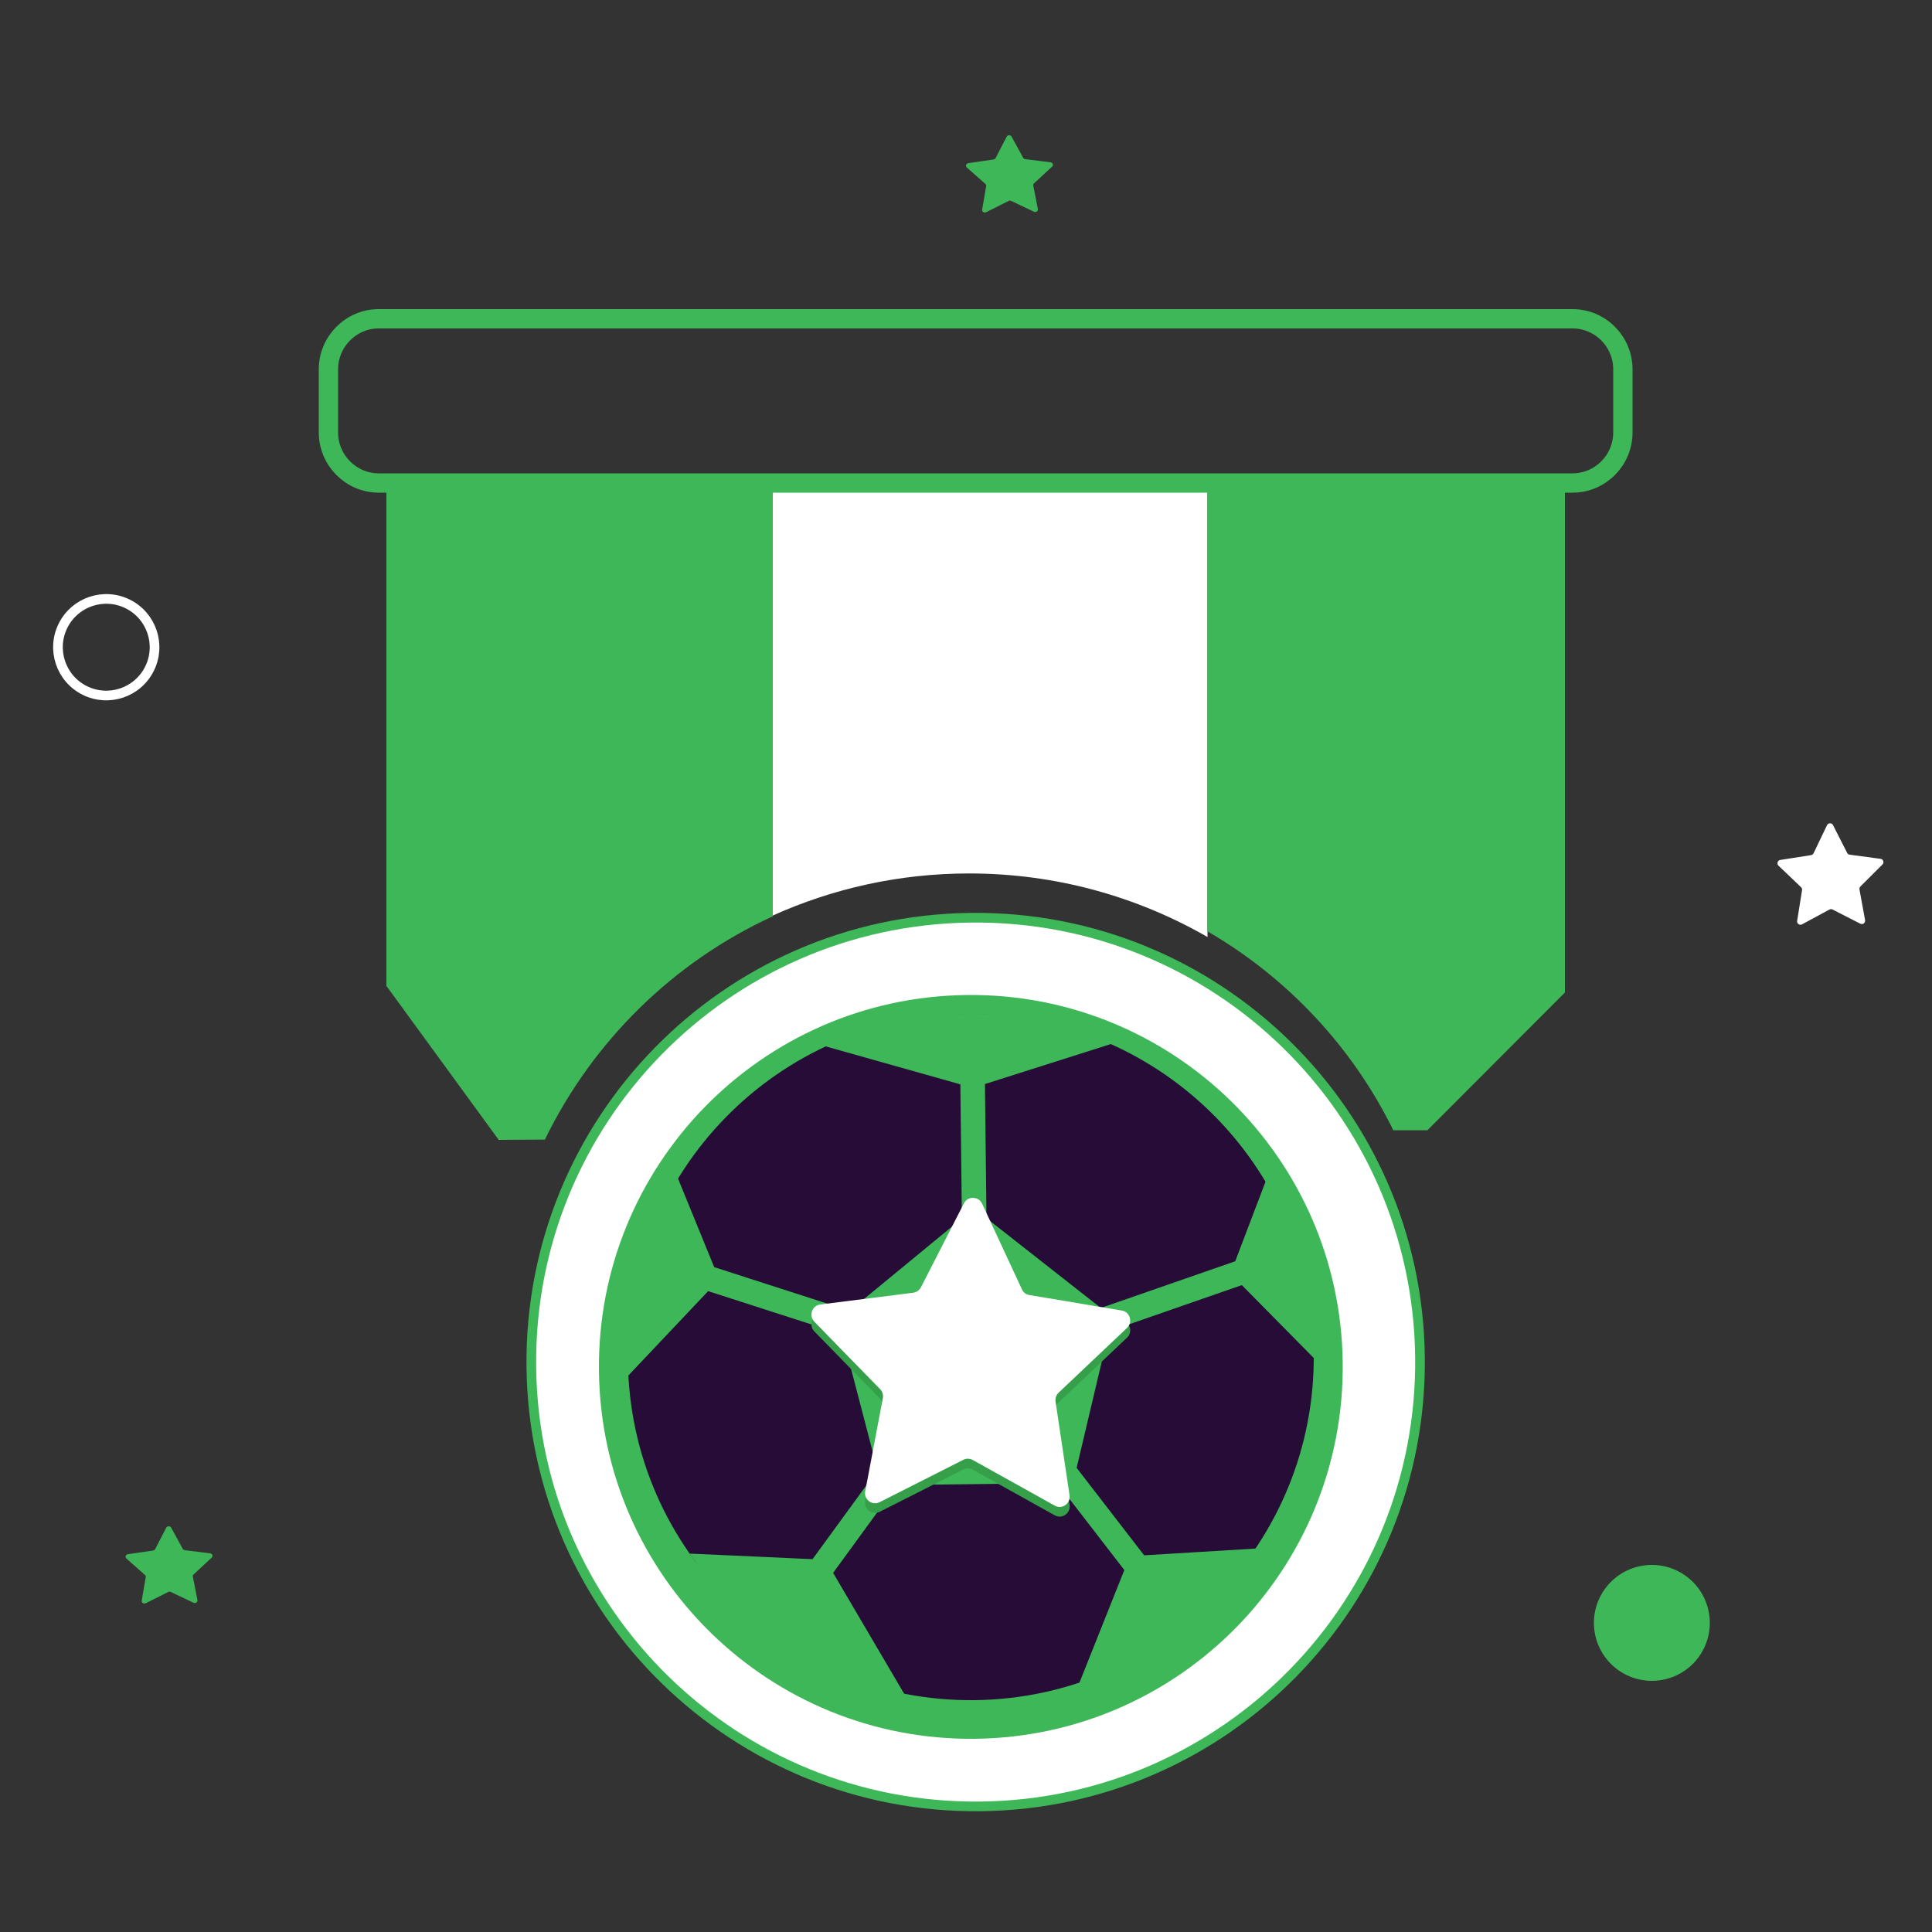
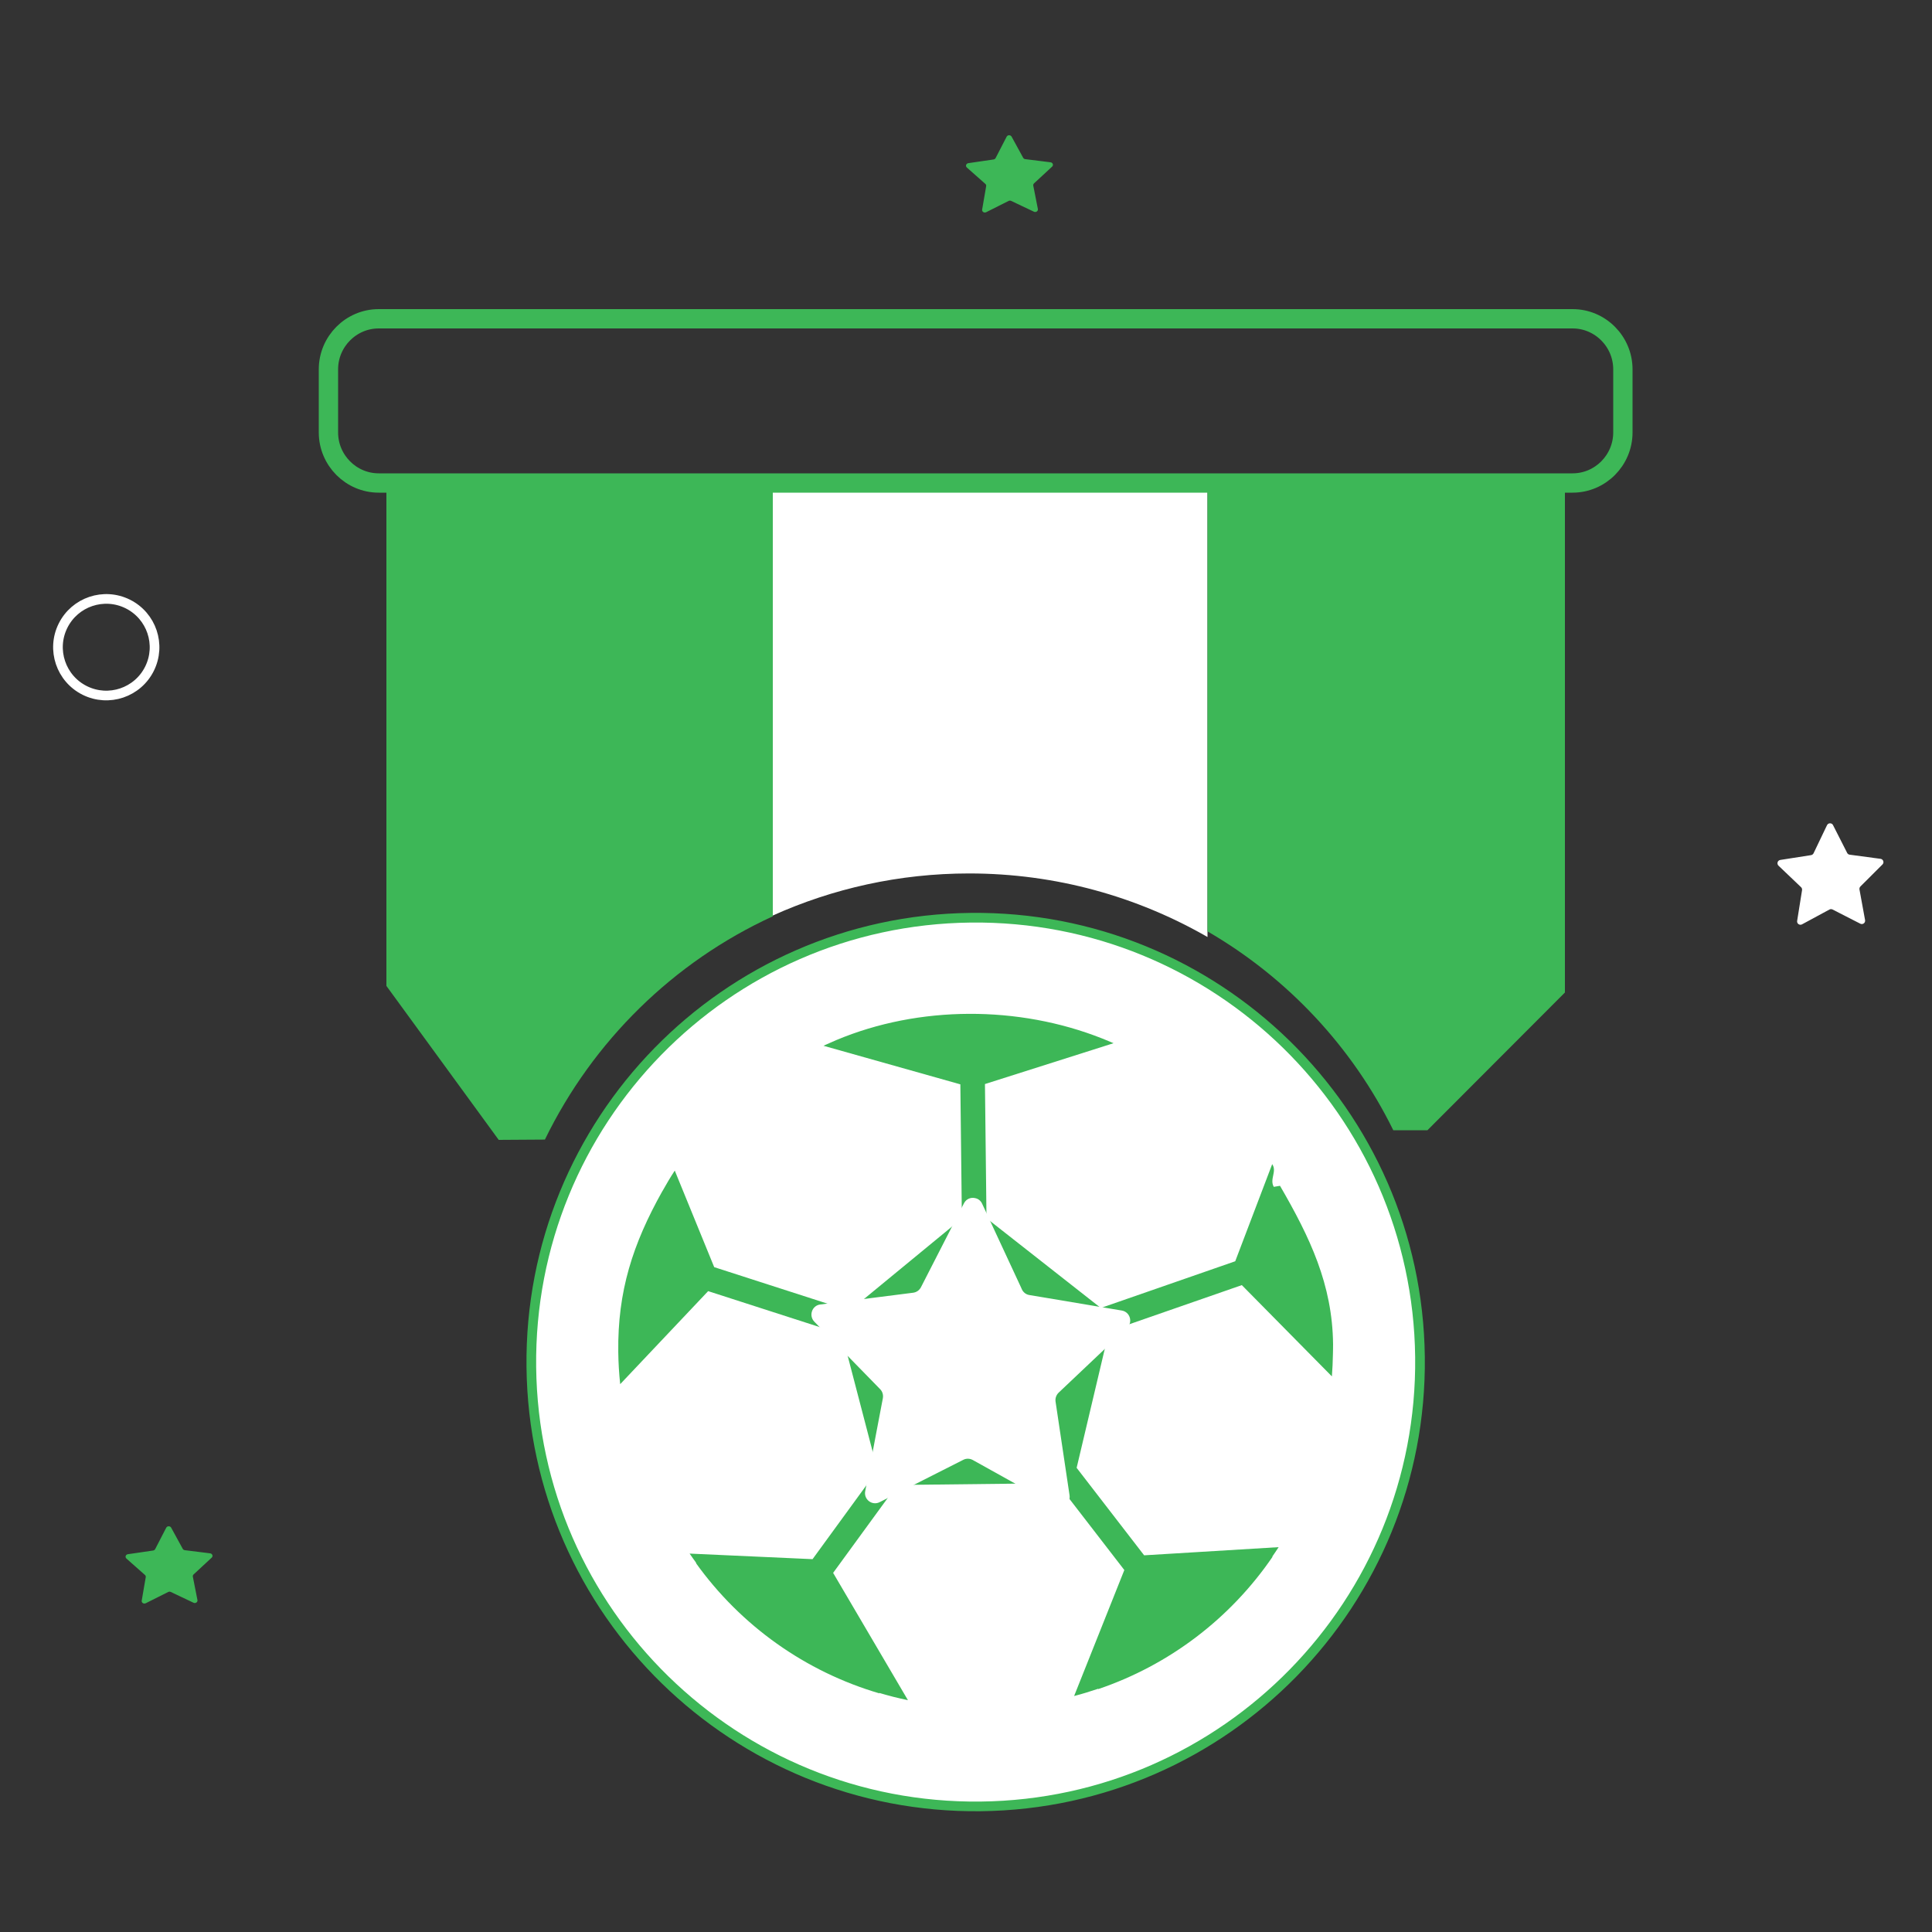
<svg xmlns="http://www.w3.org/2000/svg" width="200px" height="200px" viewBox="0 0 200 200" version="1.1">
  <rect x="0" y="0" width="200" height="200" fill="#333333" stroke="none" />
  <title>ic_popup_poin</title>
  <desc>Created with Sketch.</desc>
  <g id="Symbols" stroke="none" stroke-width="1" fill="none" fill-rule="evenodd">
    <g id="Icon-/-Popup-/-Poin">
      <g id="Group-34" transform="translate(6, 14)">
        <path d="M140.997,126.479 C141.285,151.882 120.924,172.709 95.52,172.997 C70.116,173.283 49.291,152.924 49.003,127.521 C48.715,102.116 69.076,81.291 94.479,81.003 C119.882,80.715 140.708,101.076 140.997,126.479" id="Fill-1" fill="#FFFFFF" />
        <path d="M140.997,126.479 C141.285,151.882 120.924,172.709 95.52,172.997 C70.116,173.283 49.291,152.924 49.003,127.521 C48.715,102.116 69.076,81.291 94.479,81.003 C119.882,80.715 140.708,101.076 140.997,126.479 Z" id="Stroke-3" stroke="#3DB757" />
-         <path d="M132.997,127.064 C133.238,148.325 116.196,165.755 94.936,165.998 C73.674,166.237 56.243,149.196 56.003,127.936 C55.762,106.674 72.803,89.243 94.064,89.003 C115.326,88.762 132.755,105.803 132.997,127.064" id="Fill-5" fill="#3DB757" />
-         <path d="M129.998,126.098 C130.221,145.702 114.508,161.775 94.901,161.998 C75.296,162.219 59.224,146.506 59.002,126.902 C58.779,107.297 74.492,91.224 94.098,91.002 C113.702,90.781 129.776,106.493 129.998,126.098" id="Fill-7" fill="#260C36" />
        <path d="M14.033,151.915 L11.676,150.797 C11.594,150.759 11.494,150.759 11.413,150.801 L10.825,151.096 L9.087,151.967 C8.877,152.072 8.631,151.909 8.671,151.694 L8.732,151.34 L8.933,150.165 L9.088,149.268 C9.102,149.182 9.071,149.095 9.002,149.037 L7.629,147.822 L7.089,147.342 C6.918,147.191 7.007,146.923 7.241,146.89 L8.814,146.662 L9.852,146.509 C9.945,146.495 10.024,146.44 10.065,146.362 L11.035,144.482 L11.208,144.148 C11.268,144.03 11.402,143.982 11.522,144.006 C11.601,144.019 11.676,144.066 11.718,144.143 L12.892,146.287 L12.916,146.333 C12.958,146.409 13.038,146.463 13.131,146.474 L13.632,146.537 L15.267,146.74 L15.751,146.801 C15.987,146.829 16.084,147.094 15.914,147.248 L14.044,148.982 C13.977,149.044 13.948,149.132 13.963,149.216 L14.439,151.633 C14.484,151.849 14.24,152.015 14.033,151.915" id="Fill-9" fill="#3DB757" />
        <path d="M74,80.856 L74,36 L34,36 L34,88.061 L45.626,104 L50.408,103.969 C55.375,93.762 63.736,85.56 74,80.856" id="Fill-11" fill="#3DB757" />
        <path d="M94.322,76.419 C103.315,76.419 111.738,78.822 119,83 L119,36 L74,36 L74,80.774 C80.198,77.985 87.075,76.419 94.322,76.419" id="Fill-13" fill="#FFFFFF" />
        <path d="M156,88.744 L156,36 L119,36 L119,82.415 C127.27,87.209 133.993,94.379 138.232,103 L141.769,103 L156,88.744 Z" id="Fill-15" fill="#3DB757" />
        <path d="M156.796,36 L33.204,36 C30.342,36 28,33.646 28,30.769 L28,24.231 C28,21.354 30.342,19 33.204,19 L156.796,19 C159.658,19 162,21.354 162,24.231 L162,30.769 C162,33.646 159.658,36 156.796,36 Z" id="Stroke-17" stroke="#3DB757" stroke-width="2" />
        <path d="M126.505,108.753 L125.863,108.863 C125.4,108.061 126.22,107.272 125.697,106.511 L121.871,116.565 L107.957,121.4 L96.121,112.106 L95.962,98.22 L109.274,93.992 L109.002,93.876 C108.705,93.75 108.403,93.628 108.102,93.506 C99.455,90.077 89.156,90.072 80.578,93.668 C80.228,93.815 79.881,93.967 79.541,94.124 L79.25,94.258 L93.415,98.251 L93.573,112.134 L81.954,121.693 L67.934,117.174 L63.851,107.179 C63.396,107.874 62.974,108.592 62.566,109.32 L62.566,109.31 C59.5,114.782 57.926,119.675 58.003,125.956 C58.016,127.08 58.086,128.19 58.202,129.288 L67.307,119.658 L81.168,124.126 L84.836,138.182 L78.115,147.404 L65.39,146.827 C65.614,147.16 65.85,147.482 66.084,147.806 L66.035,147.799 C70.697,154.303 77.386,159.054 85.042,161.299 L85.015,161.25 C85.993,161.539 86.98,161.798 87.988,162 L80.245,148.824 L86.878,139.725 L103.45,139.538 L110.39,148.529 L105.192,161.571 C106.04,161.352 106.871,161.094 107.694,160.816 L107.673,160.86 C115.016,158.376 121.357,153.564 125.742,147.147 L125.695,147.155 C125.92,146.826 126.149,146.498 126.365,146.16 L112.441,147.006 L105.453,137.95 L108.797,123.818 L122.553,119.035 L131.877,128.483 C131.937,127.719 131.969,126.948 131.984,126.175 C131.989,125.835 132.003,125.498 131.999,125.156 C131.934,118.968 129.607,114.1 126.505,108.753 Z" id="Fill-19" fill="#3DB757" />
-         <path d="M170.374,156.666 C168.902,159.634 165.302,160.846 162.335,159.374 C159.366,157.902 158.154,154.303 159.627,151.334 C161.099,148.366 164.699,147.154 167.666,148.627 C170.633,150.099 171.846,153.698 170.374,156.666" id="Fill-21" fill="#3DB757" />
        <path d="M186.576,81.619 L183.704,80.151 C183.604,80.101 183.481,80.1 183.381,80.156 L182.665,80.543 L180.546,81.688 C180.29,81.824 179.992,81.611 180.04,81.328 L180.114,80.865 L180.36,79.323 L180.548,78.145 C180.565,78.032 180.526,77.917 180.442,77.839 L178.77,76.245 L178.11,75.615 C177.902,75.416 178.012,75.064 178.296,75.021 L180.214,74.721 L181.48,74.523 C181.594,74.504 181.689,74.432 181.74,74.329 L182.921,71.861 L183.132,71.423 C183.206,71.268 183.369,71.204 183.514,71.236 C183.612,71.252 183.704,71.313 183.754,71.416 L185.185,74.229 L185.214,74.289 C185.266,74.392 185.362,74.463 185.477,74.477 L186.086,74.559 L188.081,74.827 L188.67,74.904 C188.958,74.943 189.076,75.289 188.869,75.493 L186.588,77.768 C186.508,77.851 186.472,77.964 186.492,78.076 L187.072,81.249 C187.125,81.533 186.828,81.752 186.576,81.619" id="Fill-23" fill="#FFFFFF" />
        <path d="M9.478,55.222 C8.252,57.695 5.252,58.705 2.778,57.478 C0.306,56.251 -0.705,53.252 0.521,50.778 C1.749,48.305 4.748,47.296 7.221,48.521 C9.695,49.749 10.705,52.748 9.478,55.222 Z" id="Stroke-26" stroke="#FFFFFF" />
        <path d="M101.032,7.915 L98.675,6.797 C98.593,6.759 98.495,6.757 98.412,6.8 L97.824,7.095 L96.086,7.968 C95.878,8.072 95.631,7.908 95.67,7.693 L95.732,7.34 L95.934,6.166 L96.088,5.268 C96.103,5.182 96.07,5.094 96.002,5.036 L94.63,3.822 L94.088,3.342 C93.918,3.19 94.008,2.923 94.241,2.89 L95.814,2.66 L96.853,2.508 C96.946,2.495 97.025,2.44 97.066,2.362 L98.036,0.482 L98.209,0.148 C98.269,0.03 98.401,-0.018 98.521,0.006 C98.602,0.019 98.675,0.066 98.719,0.143 L99.892,2.286 L99.916,2.332 C99.959,2.41 100.038,2.463 100.132,2.474 L100.631,2.536 L102.268,2.74 L102.752,2.8 C102.988,2.829 103.083,3.094 102.914,3.249 L101.043,4.982 C100.978,5.044 100.948,5.13 100.964,5.216 L101.44,7.632 C101.484,7.849 101.241,8.016 101.032,7.915" id="Fill-28" fill="#3DB757" />
-         <path d="M95.666,111.606 L99.785,120.475 C99.932,120.789 100.22,121.01 100.559,121.067 L110.127,122.667 C110.979,122.81 111.3,123.878 110.67,124.476 L103.592,131.174 C103.342,131.411 103.223,131.757 103.274,132.101 L104.724,141.786 C104.853,142.649 103.947,143.288 103.191,142.867 L94.697,138.137 C94.395,137.97 94.033,137.963 93.726,138.119 L85.055,142.505 C84.282,142.896 83.402,142.221 83.565,141.364 L85.392,131.743 C85.457,131.402 85.351,131.052 85.11,130.804 L78.301,123.828 C77.695,123.208 78.057,122.152 78.914,122.043 L88.537,120.827 C88.878,120.784 89.175,120.574 89.334,120.267 L93.796,111.569 C94.193,110.793 95.299,110.816 95.666,111.606" id="Fill-30" fill="#35A049" />
        <path d="M103.192,141.864 L94.693,137.134 C94.395,136.973 94.031,136.959 93.724,137.118 L91.537,138.225 L85.056,141.505 C84.275,141.895 83.396,141.216 83.567,140.362 L83.836,138.962 L84.716,134.3 L85.394,130.74 C85.455,130.397 85.35,130.045 85.106,129.801 L80.224,124.8 L78.302,122.824 C77.696,122.201 78.054,121.144 78.915,121.04 L84.709,120.308 L88.532,119.822 C88.879,119.776 89.171,119.568 89.334,119.259 L93.116,111.875 L93.791,110.561 C94.027,110.099 94.524,109.92 94.959,110.033 C95.251,110.09 95.518,110.285 95.665,110.598 L99.702,119.283 L99.784,119.47 C99.93,119.784 100.214,120.008 100.557,120.062 L102.381,120.366 L108.354,121.369 L110.119,121.664 C110.983,121.805 111.302,122.873 110.663,123.472 L103.591,130.167 C103.342,130.408 103.22,130.75 103.271,131.092 L104.719,140.788 C104.853,141.654 103.942,142.29 103.192,141.864" id="Fill-32" fill="#FFFFFF" />
      </g>
    </g>
  </g>
</svg>